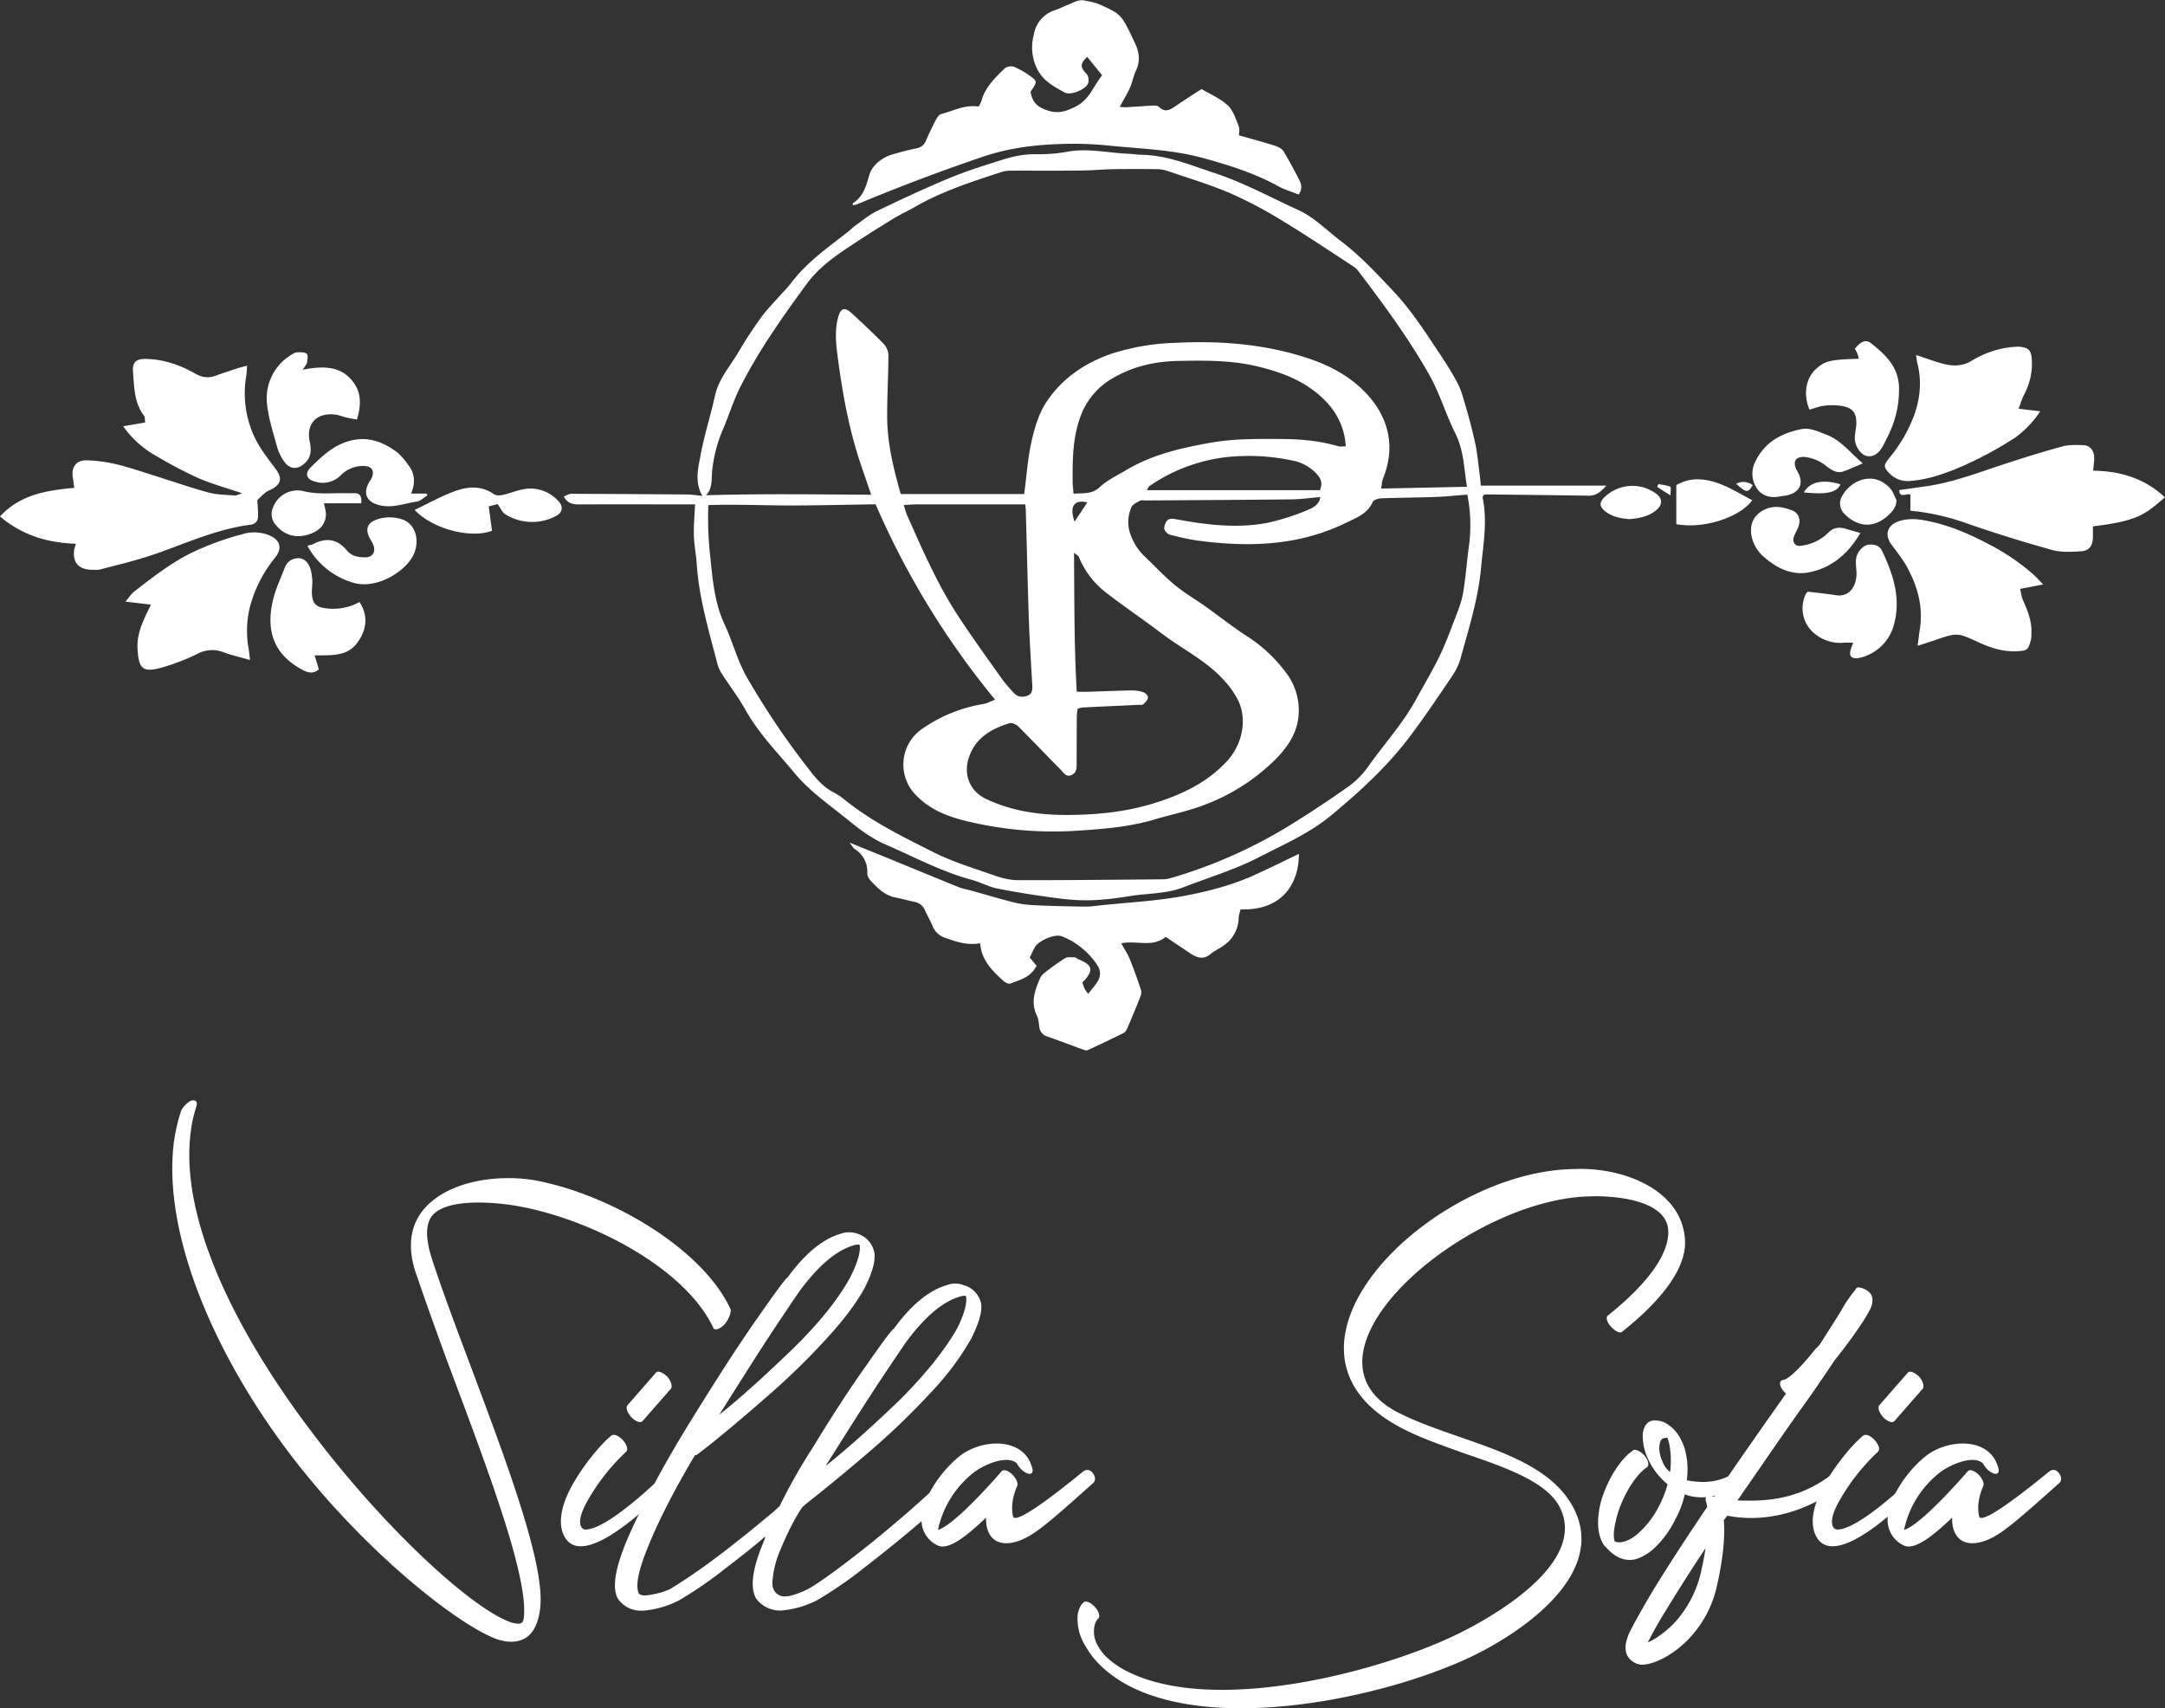
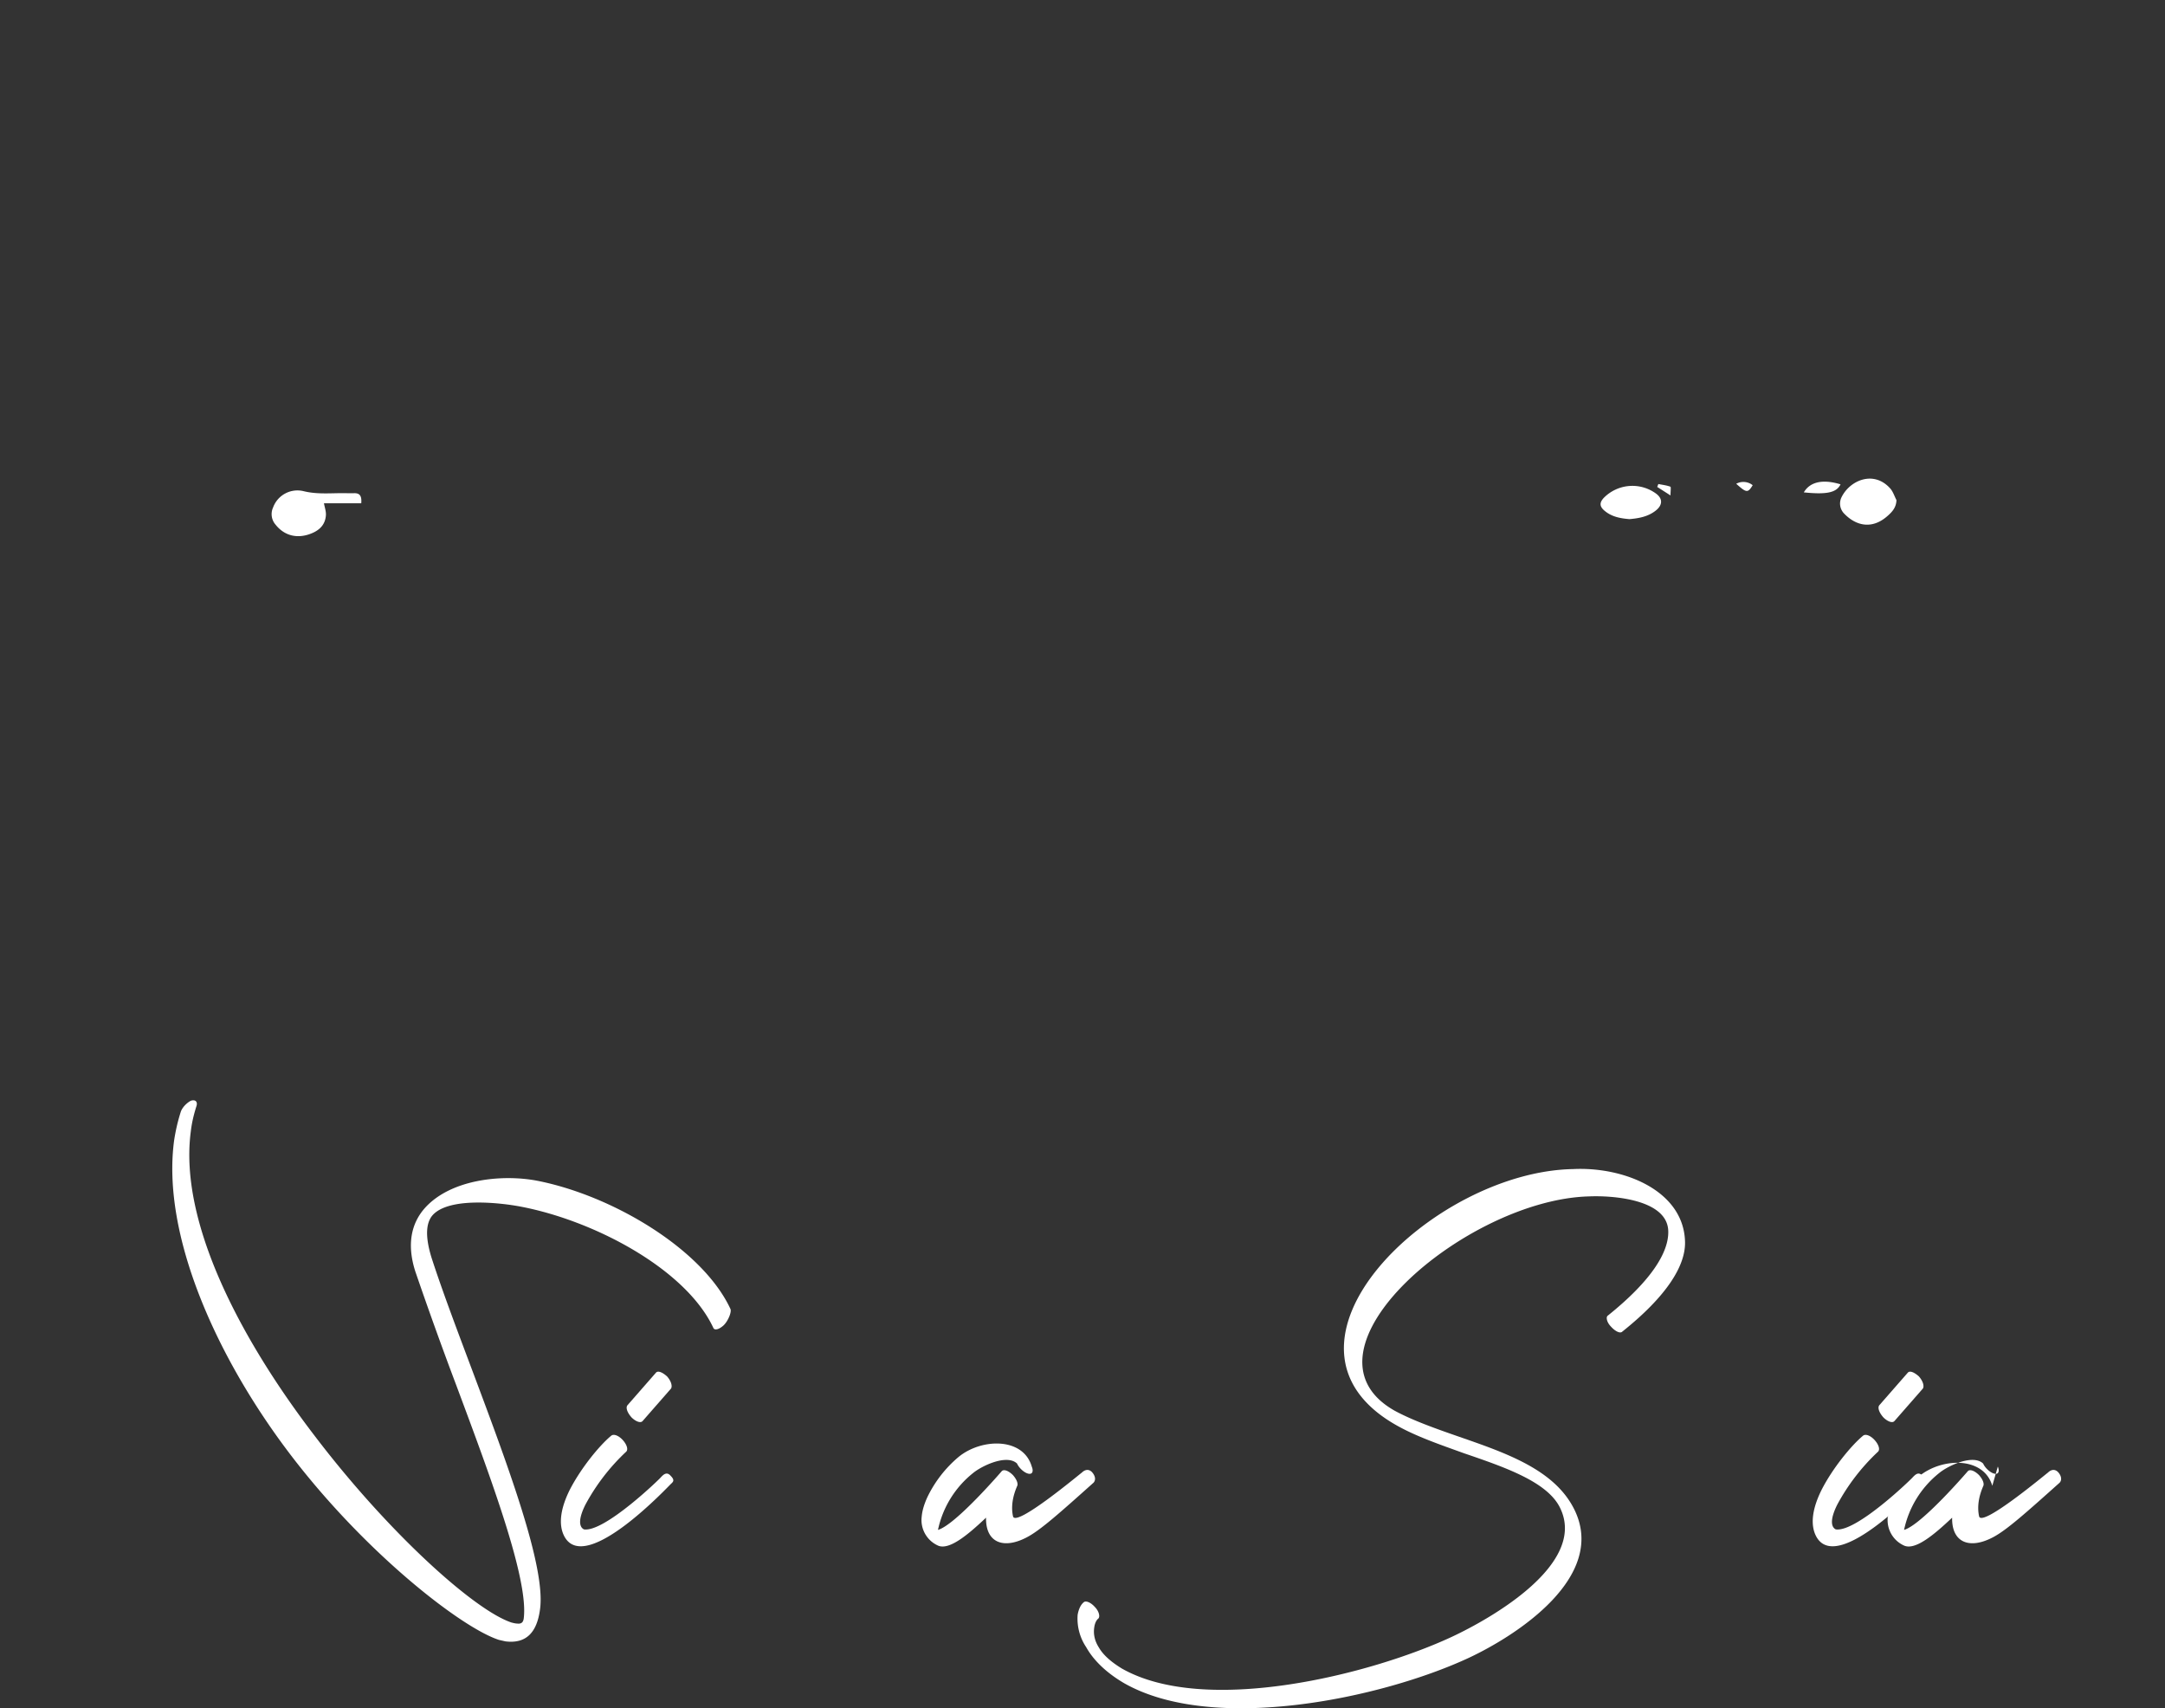
<svg xmlns="http://www.w3.org/2000/svg" viewBox="0 0 347.24 273.97">
  <rect x="0" y="0" width="347.24" height="273.97" fill="#333333" stroke="none" />
  <style>.st0{fill:#fff}</style>
-   <path class="st0" d="M237.51 77.87h20.12c-.95 1.12-1.73 1.64-2.85 1.62-5.01-.08-10.02-.13-15.03-.19h-1.72c-.15.28-.26.39-.24.48.8 3.77.11 7.48-.24 11.24-.46 5.03-1.98 9.78-3.3 14.6a10.44 10.44 0 01-1.45 2.96c-2.29 3.36-4.54 6.75-7.01 9.97-3.51 4.56-7.72 8.41-12.17 12.11-3.6 3-7.73 4.76-11.78 6.85-3.87 1.99-8.01 3.21-12.04 4.78-2.72 1.06-5.57.94-8.36 1.38-2.07.32-4.16.62-6.24.69-1.9.07-3.83-.08-5.71-.33-3.17-.42-6.34-.91-9.48-1.53-1.44-.28-2.77-1.04-4.2-1.42-4.81-1.29-9.16-3.66-13.69-5.61-2.32-1-4.27-2.48-6.17-4.03-2.92-2.37-6.05-4.5-8.49-7.44-2.76-3.32-5.8-6.4-7.93-10.22-1.08-1.93-2.44-3.7-3.65-5.57a5.83 5.83 0 01-.79-1.65c-1.37-5.31-2.97-10.58-3.34-16.1-.1-1.54-.42-3.06-.46-4.6-.05-1.65.12-3.31.19-4.98h-5.99c-4.21 0-8.42-.01-12.63.01-.98 0-1.83-.13-2.43-1.27.45-.17.81-.43 1.17-.43 6.22.02 12.45.06 18.67.11.7.01 1.4.13 2.37.22-1.27-2.33-.65-4.47-.28-6.51.59-3.21 1.61-6.34 2.31-9.53.6-2.76 2.47-4.78 3.82-7.1a69.03 69.03 0 013.54-5.42c.82-1.15 1.83-2.17 2.77-3.23.69-.79 1.46-1.52 2.09-2.35 2.52-3.35 5.93-5.71 9.17-8.25.39-.3.73-.67 1.13-.96 1.15-.81 2.25-1.75 3.51-2.35 3.78-1.82 7.58-3.6 11.45-5.21 2.73-1.14 5.57-2.03 8.39-2.92 1.82-.58 3.67-1 5.64-.96a26.2 26.2 0 005.15-.42c3.17-.56 6.26.19 9.38.33.8.04 1.6.16 2.4.18 4.1.08 7.81 1.65 11.61 2.9 4.71 1.55 9.05 3.92 13.53 5.97 2.56 1.17 4.5 3.22 6.71 4.89 3.17 2.4 5.85 5.28 8.56 8.16 2.69 2.86 4.81 6.1 6.96 9.34.85 1.28 1.7 2.56 2.47 3.88.58 1 1.17 2.03 1.51 3.12.78 2.53 1.5 5.1 2.08 7.68.42 1.86.57 3.78.83 5.67.05.4.07.82.14 1.44zm-2.23.19c-.47-2.85-.48-5.78-1.85-8.53-1.56-3.13-2.53-6.51-4.29-9.6-3.28-5.77-7.19-11.07-11.19-16.34a3.4 3.4 0 00-.77-.79c-3.77-2.45-7.5-4.97-11.35-7.3a69.24 69.24 0 00-8.51-4.51c-3.28-1.41-6.73-2.43-10.11-3.59a5.25 5.25 0 00-1.63-.27c-2.33-.03-4.65-.04-6.98 0-1.72.03-3.45.2-5.17.22-3.75.04-7.51.01-11.26.02-.49 0-1 .04-1.46.19-4.8 1.57-9.62 3.1-14.03 5.66-1.12.65-2.31 1.17-3.41 1.85a220.91 220.91 0 00-6.86 4.36c-2.6 1.73-5.11 3.48-7.04 6.12-3.84 5.24-7.58 10.53-10.54 16.31-1.2 2.35-1.97 4.93-3.03 7.36a22.55 22.55 0 00-1.53 5.88c-.22 1.5.13 3.17-1.04 4.32 8.83-.26 17.61-.14 26.5-.08l-1.6-4.66c-1.98-5.81-3.05-11.81-3.83-17.88-.25-1.98-.4-3.93.12-5.88.4-1.5 1.02-1.75 2.15-.72 1.78 1.63 3.54 3.28 5.21 5 .42.43.71 1.19.71 1.8-.01 3.27-.21 6.53-.2 9.8.01 4.22 1 8.28 2.18 12.43h19.8c.37-2.78.55-5.62 1.16-8.37.49-2.2 1.16-4.51 2.38-6.36 2.47-3.75 6.09-6.25 10.35-7.74a36.62 36.62 0 0110.36-1.78c6.44-.33 12.85.08 19.09 1.81 3.82 1.06 7.44 2.53 10.47 5.27 4.12 3.72 6.13 8.82 3.73 14.71-.17.42-.17.9-.29 1.58l13.76-.29zm-23.53 1.65c-1.58.13-3.09.35-4.61.37-7.8.09-15.59.12-23.39.18-.31 0-.68-.09-.92.04-.51.28-1.2.6-1.37 1.06a5.93 5.93 0 00-.32 3.8 9.18 9.18 0 002.59 4.21c1.56 1.49 3.04 3.08 4.7 4.45 1.51 1.25 3.23 2.24 4.83 3.38 2.27 1.61 4.45 3.35 6.78 4.85a23.67 23.67 0 016.19 5.78 9.97 9.97 0 012.08 5.83c.09 3.26-1.45 5.78-3.63 8.01a32.2 32.2 0 01-11.26 7.31c-2.7 1.07-5.54 1.63-8.31 2.45-4.15 1.23-8.38 1.53-12.61 1.8-5.25.33-10.5-.07-15.65-1.14-3.7-.77-7.31-1.77-10.06-4.7a6.96 6.96 0 011.29-10.63 23.94 23.94 0 019.73-3.88c.5-.08.97-.36 1.79-.68a130.9 130.9 0 01-19.16-31.33c-4.46.07-8.89.18-13.33.19-4.47.01-8.94-.21-13.5-.06a53.6 53.6 0 00.28 8c.4 3.81.67 7.61 2.33 11.15 1.33 2.84 2.07 5.91 3.68 8.66 2.81 4.81 5.86 9.42 9.27 13.82 1.32 1.71 2.57 3.44 4.56 4.46.6.31 1.17.69 1.69 1.12 4.35 3.52 9.35 5.97 14.29 8.45 3.18 1.6 6.64 2.63 10.01 3.81 1.15.4 2.4.68 3.61.68 7.73.01 15.47-.07 23.2-.14.48 0 .98-.11 1.44-.25a78.46 78.46 0 0018.08-7.91c3.48-2.11 6.87-4.36 10.2-6.7a13.84 13.84 0 003.22-3.26c2.52-3.57 5.5-6.81 7.61-10.67 1.24-2.27 2.58-4.5 3.72-6.82.95-1.94 1.71-3.97 2.48-5.99.53-1.38 1.1-2.77 1.36-4.21.43-2.42.59-4.89.92-7.34a25.2 25.2 0 00-.22-8.54c-1.81.14-3.52.32-5.23.38-2.84.1-5.69.11-8.53.21-.49.02-1.24.23-1.39.56-.88 1.97-2.76 2.62-4.43 3.43-7.52 3.64-15.48 3.88-23.56 2.8-1.52-.2-3.03-.55-4.52-.94-.39-.1-.91-.6-.94-.95-.04-.47.21-1.12.57-1.43.28-.25.93-.19 1.38-.1 4.88.89 9.79 1.51 14.71.54a37.5 37.5 0 006.49-2.1c.83-.35 1.77-.92 1.86-2.01zm-38.9 33.93c-.05.41-.13.77-.14 1.13a962.7 962.7 0 00-.03 7.6c0 .76.03 1.54-.8 1.91-.94.42-1.33-.43-1.82-.91-2.26-2.28-4.47-4.61-6.74-6.88-.33-.33-1.03-.63-1.42-.51-2.79.86-5.25 2.21-6.38 5.15-1.21 3.16.16 5.81 2.61 6.98 4.13 1.97 8.49 2.58 12.94 2.58 4.75 0 9.48-.47 14.05-1.89 4.41-1.37 8.5-3.28 11.71-6.78 2.35-2.56 3.25-6.47 1.8-9.61a14.22 14.22 0 00-2.44-3.45c-2.78-3.04-6.51-4.84-9.75-7.29-2.99-2.27-6.11-4.37-9.08-6.66a13.76 13.76 0 01-4.32-5.69c-.09-.21-.38-.35-.78-.69.06 7.58.01 14.88.44 22.3.81 0 1.42.02 2.03 0 2.22-.07 4.44-.17 6.66-.21.67-.01 1.36.08 2 .29.32.1.78.59.74.84-.06.4-.43.81-.77 1.09-.2.16-.59.08-.9.1-2.9.14-5.79.26-8.69.41-.29-.01-.58.11-.92.19zm-.67-34.46c1.56-.15 2.93.14 4.22-1.07 1.18-1.12 2.75-1.84 4.17-2.69 4.2-2.53 8.89-3.59 13.64-4.43 3.73-.66 7.5-.61 11.28-.59 3.1.02 6.17.28 9.16 1.16.37.11.79.01 1.19.01a11.05 11.05 0 00-2.33-6.22c-3.13-3.87-7.45-5.57-12.09-6.65-4.11-.95-8.29-.9-12.48-.82-3.67.07-7.08.85-10.26 2.65a11.64 11.64 0 00-5.34 6.15c-1.27 3.35-1.32 6.86-1.3 10.38-.01.65.08 1.3.14 2.12zm-7.74 1.7h-17.3c-.65 0-1.3.06-2.19.1.25.76.37 1.28.59 1.77 1.21 2.69 2.38 5.4 3.69 8.04a73.45 73.45 0 003.99 7.29c2.3 3.57 4.81 7.02 7.26 10.49.64.91 1.38 1.75 2.13 2.56.61.66 1.44.73 2.23.42.67-.26.76-.89.73-1.56-.19-3.51-.43-7.02-.55-10.53-.2-5.8-.32-11.6-.49-17.4.01-.41-.06-.83-.09-1.18zm47.26-2.27c.46-1.1.17-1.78-.38-2.45a7 7 0 00-4.11-2.32 33 33 0 00-8.06-.7 27.12 27.12 0 00-14.74 4.78c-.23.16-.34.5-.47.69H211.7zm-39.35 5.04l2.04-3.08c-2.2-.53-2.88.74-2.04 3.08zM12.17 87.2C7.68 87.04 3.61 85.9 0 82.81c3.29-3.53 7.51-4.17 11.91-4.58l-.24-1.73c-.24-1.6.57-2.72 2.2-2.68 1.59.04 3.2.25 4.75.62 2.09.5 4.13 1.21 6.18 1.85 2.88.9 5.73 1.9 8.64 2.69 1.35.37 2.8.36 4.21.48.26.02.54-.15 1.21-.35-2.6-.88-4.87-1.5-7-2.42a64.72 64.72 0 01-6.55-3.43 15.92 15.92 0 01-5.55-4.9l3.53-.61c-.07-.41-.01-.84-.19-1.08-1.6-2.11-1.57-4.63-1.77-7.07-.13-1.54.52-2.08 2.14-2.04 2.78.07 5.35.94 7.74 2.3 1.11.63 2.13.85 3.33.41 1.15-.43 2.32-.8 3.49-1.19.45-.15.92-.25 1.6-.44-.05.66-.05 1.13-.13 1.59a16.65 16.65 0 001.27 9.76c.86 1.87 2.2 3.54 3.44 5.21 1.02 1.37.96 2.31-.45 3.15-.37.22-.8.35-1.14.6-.48.38-.91.83-1.35 1.25.05.88.14 1.73.12 2.59-.01.76-.44 1.26-1.23 1.36-5.51.7-10.5 3.07-15.69 4.83-2.73.93-5.56 1.59-8.35 2.33-.46.12-.98.07-1.47.06-2.08-.07-3.03-1.19-2.75-3.25.05-.24.14-.46.27-.92z" />
-   <path class="st0" d="M165.3 14.72c.27 1.85 1.36 2.62 3.01 3.08 1.59.44 2.75.01 4.17-.69 2.27-1.12 2.93-3.37 4.29-5.04l-2.4-2.95c-.99.96-1.09 1.43-.54 2.23.21.3.56.54.66.87.12.38.16.89-.01 1.23-.47.95-2.78 1.89-3.7 1.39-1.65-.91-3.34-1.77-4.33-3.59a7.67 7.67 0 01-.64-5.66 4.9 4.9 0 013.35-3.94c1.16-.43 2.27-.98 3.42-1.43.39-.15.86-.23 1.25-.16.9.17 1.83.34 2.66.71 3.44 1.55 3.38 1.59 5.54 6.13.72 1.51.87 2.89.17 4.41-.41.89-.58 1.89-.98 2.79-.45 1-1.03 1.93-1.63 3.03.34.03.66.09.98.07 1.47-.08 2.95-.2 4.42-.27.3-.01.7.02.88.2 1.01 1.01 1.86.45 2.76-.17 1.32-.91 2.67-1.76 4.08-2.68 1.44.86 3.03 1.52 4.21 2.62.87.81 1.28 2.17 1.76 3.35.19.47.03 1.09.03 1.45 2.06.59 3.94 1.09 5.8 1.68.5.16 1.09.46 1.35.87a73.55 73.55 0 012.57 4.7c.34.67.45 1.4-.13 2.25-1.07-.43-2.2-.75-3.2-1.3-3.88-2.13-8.03-3.44-12.28-4.59-4.93-1.34-9.99-1.45-15.02-1.97a56.6 56.6 0 00-8.13-.23c-4.01.15-7.92.67-11.78 1.94a315.64 315.64 0 00-20.42 7.71c-.2.08-.44.1-.65.14-.04-.17-.08-.27-.06-.28 1.65-1.06 2.14-2.66 2.65-4.5.43-1.55 1.95-2.83 3.71-3.35 1.3-.39 2.61-.72 3.93-1a1.92 1.92 0 001.47-1.24 50.52 50.52 0 011.59-3.32c.19-.36.49-.84.83-.92 1.96-.49 3.8-1.55 6.03-1.2.15-.31.36-.61.45-.94.6-2.19 2.19-3.68 3.72-5.18.31-.3 1.08-.42 1.48-.26.96.4 1.88.94 2.72 1.56.98.72.96.9.28 1.96-.12.15-.24.36-.32.49zM208.32 136.93c.05 4.35-2.33 9.13-9.34 8.9-.1.42-.3.88-.31 1.34a5.48 5.48 0 01-2.49 4.51c-.65.47-1.41.8-2.02 1.31-1.2 1-2.26.57-3.35-.17l-3.85-2.58c-2.11 1.76-4.63.53-7.12 1.03.5.92 1.04 1.72 1.39 2.6a82.45 82.45 0 011.76 4.85c.1.31.06.73-.06 1.04-.68 1.72-1.39 3.43-2.12 5.13-.12.27-.3.6-.54.73-1.92.96-3.85 1.89-5.8 2.78-.23.11-.61-.03-.9-.14-1.86-.67-3.7-1.39-5.57-2.03a1.78 1.78 0 01-1.31-1.6c-.08-.61-.14-1.26-.4-1.8-1.01-2.07-.32-3.98.49-5.87.16-.37.45-.73.78-.98a37.6 37.6 0 013.29-2.33c.4-.24 1.02-.13 1.54-.13.16 0 .31.2.48.27 2.23.91 2.79 1.66.73 3.78.1.29.2.63.35.95.12.26.31.48.57.87.58-.75 1.11-1.33 1.52-1.99.48-.78.54-1.67.05-2.47a12.17 12.17 0 00-5.76-4.77c-1.1-.48-3.77.69-4.35 1.75-.29.53-.54 1.09-.82 1.65l1.09 1.31c-.88 1.82-2.62 2.26-4.2 2.86-.28.11-.83-.17-1.12-.43-1.78-1.63-3.53-3.3-3.72-6.04-2.07.38-3.87-.24-5.67-.89a3.2 3.2 0 01-1.96-1.85c-.39-.91-.87-1.77-1.29-2.67-.35-.74-.95-1.09-1.73-1.25-.96-.19-1.91-.48-2.88-.66-1.76-.33-2.93-1.51-4.06-2.74-.27-.3-.53-.76-.52-1.14a4.23 4.23 0 00-2.02-3.91c-.24-.16-.38-.46-.83-1.03l5.58 2.26c4 1.64 7.98 3.29 11.99 4.91.62.25 1.31.34 1.96.53 2.26.63 4.5 1.31 6.78 1.88 1.07.27 2.19.41 3.29.46 2.72.13 5.44.19 8.16.23.85.01 1.71-.12 2.56-.21 4.41-.47 8.88-.68 13.23-1.49 4.05-.75 8.09-1.8 11.86-3.58 2.18-.99 4.33-2.05 6.66-3.18zM306.41 81.9v-2.57c-.6-.32-1.74.69-1.8-.74l4.53-.64c4.3-.64 8.33-2.23 12.43-3.56 3.04-.99 6.1-1.96 9.19-2.79 1.1-.3 2.32-.26 3.48-.2 1.03.05 1.68.97 1.65 2.09-.01.6-.1 1.2-.17 1.99 4.41.06 8.32 1.27 11.51 4.28-3.23 2.73-4.21 3.76-11.55 4.65v1.76c-.04 1.38-.6 2.17-1.94 2.24-1.53.09-3.15.19-4.59-.21a227 227 0 01-14.48-4.54 37.16 37.16 0 00-8.26-1.76zM307.57 103.56c.15-1.15.22-1.87.34-2.59.58-3.64-.35-6.98-2.09-10.12-.68-1.23-1.58-2.34-2.42-3.47-1.22-1.66-.71-3.22 1.26-3.83 1.72-.54 3.42-.26 5.11.12 3.27.74 6.33 2.07 9.27 3.64a35.02 35.02 0 017.14 4.86c.45.4.85.86 1.52 1.55l-3.7.72c.16.63.22 1.27.47 1.82.7 1.59 1.36 3.18 1.35 4.95-.01.54.01 1.1-.14 1.61-.41 1.44-.6 1.51-2.07 1.61-2.23.14-4.29-.51-6.26-1.42-3.39-1.55-3.37-1.59-6.93-.38-.84.29-1.7.56-2.85.93zM24.21 96.96l-4.09-.48c.59-.69.95-1.27 1.46-1.66 2.87-2.22 5.72-4.46 9-6.1a45.96 45.96 0 018.3-3.06 6.47 6.47 0 014.17.13c1.92.75 2.32 2.13 1 3.73a20.87 20.87 0 00-3.73 6.98c-.75 2.4-.9 4.97-.45 7.51.09.53.14 1.07.23 1.83-1.54-.44-2.91-.75-4.22-1.23a4.99 4.99 0 00-4.23.25c-1.75.87-3.6 1.58-5.48 2.13-3.27.95-3.92.35-4.11-2.95-.12-2.02.58-3.75 1.38-5.49l.77-1.59zM307.32 56.93c1.45.48 2.7.94 3.97 1.31 1.69.48 3.26.61 4.96-.39a15.3 15.3 0 016.6-2.21c.37-.03.74-.07 1.1-.03 1.41.14 1.82.56 1.92 1.98.15 2.02-.3 3.91-1.23 5.71-.33.63-.53 1.33-.88 2.24l3.46.42a16 16 0 01-3.93 4.16 58.86 58.86 0 01-9.97 5.24c-2.2.85-4.43 1.56-6.78 1.75a4.07 4.07 0 01-3.54-1.24c-.9-.98-.92-1.26-.04-2.35a23.64 23.64 0 004.07-7c.97-2.72 1.21-5.53.47-8.37-.09-.33-.11-.68-.18-1.22zM297.23 103.07c-.64 0-1.11-.04-1.58.01a6.46 6.46 0 01-4.35-1.27 5.24 5.24 0 01-1.67-6.55c.11-.21.32-.36.34-.38 1.61.2 3.06.34 4.49.57 2.44.39 3.43-1.89 3.29-3.85-.05-.67-.14-1.36-.05-2.02.15-1.07 1.12-2.13 1.96-2.23.92-.11 1.78.11 2.21 1.01 1.73 3.62 2.98 7.41 1.99 11.43a7.39 7.39 0 01-4.81 5.48c-.4.14-.83.27-1.25.28-.91.03-1.21-.37-1-1.28.08-.33.23-.65.43-1.2zM57.66 96.54c1.55 2.35 1.05 4.74-.48 6.69-1.64 2.09-4.12 1.82-6.71 1.88l.67 2.22c-.79.72-1.64.61-2.51.15-4.55-2.36-5.94-6.04-4.95-10.8.41-1.97 1.29-3.85 2.04-5.74a2.22 2.22 0 012-1.42c.94-.06 1.54.53 1.89 1.24.31.64.4 1.4.47 2.13.06.67-.06 1.35-.06 2.03.01 1.84.63 2.49 2.5 2.66a8.73 8.73 0 005.14-1.04zM48.56 59.29c3.43-.67 6.3-.61 8.24 2.18 1.2 1.73 1.09 3.68.45 5.8-.63-.11-1.15-.19-1.67-.31-.6-.14-1.18-.39-1.78-.47-3.04-.39-4.7 1.51-4.14 4.24.25 1.22.36 2.44-.68 3.46-1.2 1.18-2.48 1.15-3.44-.23a7.3 7.3 0 01-1.06-2.15c-.64-2.38-1.44-4.76-1.67-7.18a8.14 8.14 0 013.86-7.7c.31-.2.67-.42 1.01-.43.52-.03 1.16-.04 1.52.24.24.19.12.9.05 1.37-.02.26-.27.5-.69 1.18zM290.21 65.69c-1.05-2.54-.56-5.1 1.15-6.61 1.38-1.21 2.21-1.41 6.77-1.55-.08-.29-.12-.57-.23-.82-.11-.28-.27-.54-.4-.78.96-1.2 1.75-1.56 2.64-.85 2.29 1.82 4.38 3.78 4.44 7.1.04 2.73-.55 5.26-1.74 7.68l-.75 1.49c-.7 1.39-1.67 2.02-2.71 1.77-1.06-.25-1.99-1.76-1.89-3.11.05-.68.22-1.34.24-2.02.05-1.72-.51-2.53-2.2-2.87a10.2 10.2 0 00-2.92-.06c-.79.08-1.54.4-2.4.63zM79.81 80.84l-1.42.36.52 3.92c-3.44 1.3-9.56-.3-12.41-3.35 2.26-1.06 4.39-2.29 6.67-3.08 1.99-.69 4.12-.81 6.05.56.34.24.96.22 1.41.12 1.07-.24 2.09-.66 3.16-.88a5.99 5.99 0 015.73 1.83c.87.88.75 1.88-.36 2.43a8.12 8.12 0 01-8.14-.29c-.45-.28-.7-.93-1.21-1.62zM65.93 79.15h2.48l.15.3c-.58.34-1.12.91-1.73.99-1.92.28-3.78 1.05-5.81.61-2.15-.46-2.89-1.82-1.82-3.72.12-.21.28-.41.39-.63.53-1.18.08-1.95-1.24-1.97a5 5 0 00-3.68 1.47 4.02 4.02 0 01-4.08 1.05c-1.45-.38-1.79-1.28-.71-2.35 1.96-1.94 3.98-3.82 6.89-4.36 2.52-.46 4.64.38 6.59 1.74.89.62 1.59 1.55 2.24 2.44.93 1.28 1.05 2.73.33 4.43zM298.77 74.31c-1.23.52-2.16.96-3.12 1.29-1.06.36-1.89-.24-2.7-.83a6.58 6.58 0 00-3.51-1.49c-1.39-.08-1.92.67-1.35 1.96.07.17.18.32.27.49.93 1.74.36 3.12-1.52 3.65-.41.12-.85.13-1.27.22-1.53.33-2.98-.04-3.8-1.3a4.2 4.2 0 01-.26-4.22c1.48-3.15 4.15-4.59 7.35-5.25 1.45-.3 2.79.39 4.1.89 2.31.87 3.75 2.84 5.81 4.59zM49.3 87.52c.49-.14.75-.17.96-.28 2.08-1.08 3.87-.8 5.4 1.06.72.88 1.81 1.06 2.87 1.08 1.2.03 1.78-.87 1.35-2-.2-.51-.57-.96-.77-1.47-.46-1.18-.08-2.04 1.11-2.52a6.32 6.32 0 014.18-.13c2.13.62 2.99 3.2 2 5.54-1.13 2.68-5.82 5.76-9.66 4.67a12.25 12.25 0 01-7.44-5.95zM298.38 85.48c-1.94 3.29-4.53 5.55-8.17 6.29-2.72.55-5.1-.57-7.15-2.33a6.02 6.02 0 01-2.07-3.2c-.51-2.11.29-3.81 2.29-4.63 1.45-.59 2.82-.26 4.15.24 1.02.39 1.39 1.39 1.06 2.47-.18.58-.53 1.11-.75 1.69-.32.85.1 1.6.97 1.52a7.38 7.38 0 004.56-2.14c.94-.93 1.97-.87 3.09-.5.62.2 1.26.37 2.02.59zM268.86 77.79c2.53-1.44 4.95-.99 7.27-.08 1.7.67 3.27 1.65 4.91 2.51-2.18 2.95-8.15 4.63-12.18 3.83v-6.26z" />
  <path class="st0" d="M57.94 80.71h-5.98c.11.64.36 1.3.31 1.94-.11 1.41-.91 2.3-2.24 2.86-2.2.93-4.35.49-5.82-1.36a2.56 2.56 0 01-.41-2.77 4.16 4.16 0 014.95-2.6c2.29.55 4.52.26 6.78.31.43.01.87.02 1.3 0 .9-.01 1.21.47 1.11 1.62zM304.17 80.2c-.04 1.23-.74 1.94-1.5 2.6-2.45 2.13-5 1.52-6.88-.43a2.29 2.29 0 01-.44-2.61c1.31-2.71 5.14-4.4 7.8-1.45.47.51.69 1.26 1.02 1.89zM261.34 83.25c-1.43-.12-2.81-.36-3.96-1.32-.81-.67-.89-1.27-.19-2.05a6.43 6.43 0 018.44-.71c1.11.83 1.02 1.88-.12 2.75-1.22.94-2.67 1.2-4.17 1.33zM289.31 78.96c1.01-1.73 3.1-2.14 5.89-1.29-.63 1.32-2.18 1.67-5.89 1.29zM281.11 77.81c-.78 1.27-.99 1.25-2.64-.23a2.39 2.39 0 012.64.23zM267.93 79.45l-2.13-1.36.18-.47c.65.13 1.31.2 1.93.43.12.03.02.66.02 1.4z" />
  <g>
    <path class="st0" d="M83.52 193.5c-3.41-.65-11.54-1.54-14.14 1.38-1.06 1.22-1.22 3.41-.16 6.83 1.71 5.28 4.14 11.7 6.58 18.2 5.69 15.19 11.78 31.44 10.81 38.19-.49 3.66-2.19 5.53-5.53 5.12l-1.06-.24c-6.01-1.95-21.37-13.89-33.4-29.66s-20.72-35.43-18.69-50.46c.24-1.54.57-3.01 1.06-4.55.24-.73.98-1.46 1.62-1.79.73-.24 1.14.16.89.89-.41 1.3-.73 2.6-.89 3.98-1.95 14.46 7.88 33.23 19.83 48.83 11.86 15.6 25.68 28.03 31.61 29.98.33.08.65.16.89.16.65.08.97-.16 1.06-.81.81-6.26-5.2-22.34-10.81-37.38a632.46 632.46 0 01-6.58-18.28c-1.38-4.31-.65-7.64 1.46-10.08 4.14-4.71 12.43-5.53 18.04-4.47 12.11 2.36 26.57 10.97 31.04 20.56.24.49-.41 2.03-1.14 2.68-.73.65-1.46.81-1.62.32-4.38-9.32-18.93-17.12-30.87-19.4z" />
    <path class="st0" d="M98.04 230.23c.41-.33 1.22 0 1.87.73.65.73.89 1.54.49 1.87a33.08 33.08 0 00-6.5 8.45c-1.14 2.27-1.06 3.58-.24 3.98 3.33.49 12.35-8.29 12.35-8.37.32-.33.89-.98 1.54-.24.73.73.41.98.08 1.3-.08 0-13.57 14.63-17.06 8.53-1.14-2.03-.57-4.79.81-7.56 1.79-3.49 4.79-7.15 6.66-8.69zm5.04-2.36c-.32.41-1.14.08-1.79-.57-.65-.73-.98-1.54-.65-1.95l4.55-5.2c.32-.41 1.06-.08 1.79.57.65.73.89 1.54.65 1.95l-4.55 5.2z" />
-     <path class="st0" d="M122.66 246.8l.08-.41c-1.95 1.71-4.06 3.33-6.17 4.96a66.27 66.27 0 01-7.64 5.28c-1.54.81-3.33 1.38-5.28 1.62s-3.49-.41-4.55-1.87c-1.06-1.95-.32-5.53 2.11-10.89s5.61-11.21 9.43-17.39 7.23-11.54 10.4-16.09 4.88-6.91 5.28-7.15c2.84-3.9 5.69-6.18 8.45-6.99a4.03 4.03 0 012.6-.08 3.98 3.98 0 012.76 2.68c.41 1.14 0 3.17-1.38 5.93-1.38 2.6-3.58 5.44-6.42 8.53-2.84 3.09-5.85 6.01-9.02 8.78s-5.85 5.04-8.04 6.83-3.41 2.68-3.49 2.76c-.08 0-.24.08-.33.08-3.09 5.2-5.53 9.91-7.23 13.98-1.71 4.06-2.36 6.74-1.79 8.13.24.33.73.41 1.46.33.65-.08 1.3-.24 2.03-.41a12.9 12.9 0 001.54-.57 93.35 93.35 0 007.48-5.12c3.25-2.44 6.34-4.96 9.34-7.48.24-.24.49-.49.73-.65a90.85 90.85 0 015.28-9.34c3.17-5.2 6.01-9.59 8.69-13.33 2.6-3.74 4.06-5.69 4.39-5.85 2.84-3.9 5.69-6.18 8.53-6.99a3.54 3.54 0 012.6 0 3.88 3.88 0 012.76 2.6c.41 1.14-.08 3.17-1.46 5.93a43.64 43.64 0 01-6.42 8.61 115.03 115.03 0 01-9.02 8.78c-3.17 2.76-5.85 4.96-8.04 6.74s-3.41 2.68-3.49 2.84c-.24.16-.73.98-1.46 2.27a46.42 46.42 0 00-2.11 4.47 15.39 15.39 0 00-1.3 4.63c-.24 1.46.08 2.36.97 2.84.81.49 2.36.16 4.71-.98 1.71-.98 4.06-2.68 7.23-5.12s6.18-4.96 9.18-7.56c2.93-2.6 4.96-4.47 6.18-5.69l.24-.24a.44.44 0 01.41-.24c.08 0 .24.08.49.24.32.16.57.41.73.65s.24.49.16.65c-.89 1.3-2.84 3.25-5.85 5.93a242.82 242.82 0 01-9.67 7.88 66.27 66.27 0 01-7.64 5.28 15.5 15.5 0 01-5.2 1.62 4.77 4.77 0 01-4.63-1.87c-1.05-1.82-.56-4.99 1.39-9.54zm5.93-40.22c-.16.16-1.54 2.19-4.14 6.09-2.6 3.9-5.61 8.69-9.1 14.22 3.66-2.92 7.56-6.5 11.78-10.56 4.23-4.14 7.31-7.96 9.26-11.54 1.22-2.44 1.71-4.23 1.46-5.2-.33 0-.65 0-1.06.16-2.67.82-5.35 3.09-8.2 6.83zm17.06 8.21c-.16.16-1.54 2.19-4.14 6.09-2.6 3.9-5.61 8.69-9.1 14.22 3.66-2.92 7.64-6.5 11.86-10.56 4.14-4.14 7.23-7.96 9.26-11.54 1.22-2.44 1.63-4.23 1.38-5.2-.24 0-.65 0-1.06.16-2.67.82-5.35 3.09-8.2 6.83z" />
    <path class="st0" d="M165.48 235.18c.33.81.08 1.3-.57 1.14s-1.46-.89-1.79-1.62c-1.62-1.54-5.61.33-7.07 1.54a15.84 15.84 0 00-5.61 9.1c2.84-.81 10.24-9.43 10.24-9.43.33-.32 1.06-.08 1.79.65.57.65.89 1.38.65 1.79-.16.41-1.14 2.52-.65 4.79.33 1.95 10.89-6.91 11.05-6.99.32-.32.97-.73 1.62-.08.65.73.57 1.38.24 1.71-5.36 4.79-8.53 7.64-10.73 8.77-3.74 1.95-6.58.81-6.5-3.17-2.92 2.76-5.93 5.28-7.72 4.47a4.48 4.48 0 01-2.6-4.63c.08-.98.41-2.03.89-3.09a19.44 19.44 0 015.04-6.5c3.68-3 10.34-3.16 11.72 1.55zM173.8 256.96c.33-.33 1.14 0 1.79.73.65.65.89 1.54.57 1.87-.33.24-.57.81-.65 1.38-.16.98 0 2.11.73 3.25.65 1.14 1.87 2.28 3.74 3.41 13.41 7.56 39.81.98 52.9-5.12 6.26-2.93 21.61-11.62 17.39-20.56-1.95-4.23-8.77-6.58-15.44-8.86-3.82-1.38-7.64-2.68-10.81-4.47-23-12.92 5.69-40.71 28.28-41.11 8.21-.41 17.79 3.49 17.96 11.7.08 3.74-2.84 8.61-10.08 14.38-.33.33-1.14-.08-1.79-.81-.65-.65-.89-1.54-.49-1.79 6.99-5.61 9.75-10.16 9.67-13.49-.08-5.2-9.1-5.77-12.68-5.61-19.74.49-48.18 24.78-31.2 34.37 2.84 1.54 6.5 2.84 10.24 4.14 7.72 2.68 15.6 5.36 18.69 11.94 4.96 10.64-9.26 19.91-17.06 23.56-13.98 6.5-40.95 12.19-55.25 4.06-2.93-1.71-4.96-3.74-6.09-5.77a8.22 8.22 0 01-1.38-5.2c.15-.87.48-1.6.96-2z" />
-     <path class="st0" d="M261.93 232.58c.33-.24 1.14.08 1.79.81.65.73.81 1.54.49 1.87-.24.16-.49.33-.65.49-1.71 1.54-3.09 4.06-3.98 6.58-.65 2.11-.97 4.06-.57 4.88.41.16.89.16 1.54 0a6.34 6.34 0 002.44-1.54 14.55 14.55 0 003.17-4.31 16.3 16.3 0 001.3-3.33 11.61 11.61 0 01-3.17-4.14 8.71 8.71 0 01-.81-3.98c.16-1.14.65-1.95 1.62-2.11a3.5 3.5 0 012.03.41 5.96 5.96 0 012.52 2.76c.49.89.73 1.87.89 2.93.16 1.06.16 2.27 0 3.49 1.79.32 4.47.65 7.31-.98.41-.24.81-.57 1.46.16.57.73.49 1.3.08 1.54-3.82 2.11-6.66 2.44-9.18 1.54a14.67 14.67 0 01-1.54 4.06 15.82 15.82 0 01-3.33 4.55 8.12 8.12 0 01-2.76 1.71 3.99 3.99 0 01-3.17-.33 5.95 5.95 0 01-1.62-1.3l-.49-.49c-1.3-1.87-1.22-4.88-.32-7.72.89-2.68 2.44-5.36 4.22-6.99.24-.15.49-.39.73-.56zm5.93 3.5c.16-1.3.16-2.6 0-3.66a7 7 0 00-.41-1.79h.08c-.08-.08-.33-.08-.57 0-.49 0-.73.49-.81 1.22-.08.73.08 1.62.49 2.52.25.65.65 1.22 1.22 1.71z" />
-     <path class="st0" d="M286.47 223.48a2.84 2.84 0 01-.65-.73c-.49-.73-.41-1.38.16-1.46.81 0 3.01-2.19 5.2-4.96l.65-.65c1.38-2.19 2.6-4.06 3.49-5.53a20.46 20.46 0 012.28-3.33c.08-.33.33-.41.73-.33h.08c1.62.49 2.19 1.38 1.79 2.84-.33 1.22-3.09 5.28-5.93 8.78a233.5 233.5 0 01-5.44 7.88c-2.44 3.41-6.17 8.86-10.16 14.63 3.41.08 9.1.32 14.87-3.98.33-.24.73-.89 1.3-.16.65.73.89 1.54.49 1.79-7.96 5.93-15.11 5.44-18.28 4.79l-.57.73c.16 1.95.08 5.28-1.06 10.32a17.81 17.81 0 01-4.63 8.78c-2.76 2.84-6.01 4.23-7.8 4.06l-.08-.08c-.16 0-.24 0-.41-.08l-.16-.08c-1.87-.89-2.03-2.68-.97-4.96.73-1.46 1.87-3.49 3.25-5.85 2.44-4.06 5.77-9.18 9.18-14.22a5.18 5.18 0 00-.16-.81c-.24-.73.08-1.22.73-.98h.08s.16.08.49.16c4.39-6.5 8.78-12.68 11.46-16.49l.07-.08zm-12.92 24.79a303.91 303.91 0 00-6.42 10.08 62.13 62.13 0 00-2.84 5.04c1.3-.57 2.76-1.63 4.14-3.01a17.88 17.88 0 004.39-8.29c.32-1.47.57-2.69.73-3.82z" />
    <path class="st0" d="M298.82 230.23c.41-.33 1.22 0 1.87.73.65.73.89 1.54.49 1.87a33.08 33.08 0 00-6.5 8.45c-1.14 2.27-1.06 3.58-.24 3.98 3.33.49 12.35-8.29 12.35-8.37.33-.33.89-.98 1.54-.24.73.73.41.98.08 1.3-.08 0-13.57 14.63-17.06 8.53-1.14-2.03-.57-4.79.81-7.56 1.78-3.49 4.79-7.15 6.66-8.69zm5.04-2.36c-.33.41-1.14.08-1.79-.57-.65-.73-.97-1.54-.65-1.95l4.55-5.2c.33-.41 1.06-.08 1.79.57.65.73.89 1.54.65 1.95l-4.55 5.2z" />
-     <path class="st0" d="M320.43 235.18c.32.81.08 1.3-.57 1.14s-1.46-.89-1.79-1.62c-1.62-1.54-5.61.33-7.07 1.54a15.84 15.84 0 00-5.61 9.1c2.84-.81 10.24-9.43 10.24-9.43.32-.32 1.06-.08 1.79.65.57.65.89 1.38.65 1.79-.16.41-1.14 2.52-.65 4.79.33 1.95 10.89-6.91 11.05-6.99.32-.32.97-.73 1.62-.08.65.73.57 1.38.24 1.71-5.36 4.79-8.53 7.64-10.73 8.77-3.74 1.95-6.58.81-6.5-3.17-2.92 2.76-5.93 5.28-7.72 4.47a4.48 4.48 0 01-2.6-4.63c.08-.98.41-2.03.89-3.09a19.31 19.31 0 015.04-6.5c3.68-3 10.34-3.16 11.72 1.55z" />
+     <path class="st0" d="M320.43 235.18c.32.81.08 1.3-.57 1.14s-1.46-.89-1.79-1.62c-1.62-1.54-5.61.33-7.07 1.54a15.84 15.84 0 00-5.61 9.1c2.84-.81 10.24-9.43 10.24-9.43.32-.32 1.06-.08 1.79.65.57.65.89 1.38.65 1.79-.16.41-1.14 2.52-.65 4.79.33 1.95 10.89-6.91 11.05-6.99.32-.32.97-.73 1.62-.08.65.73.57 1.38.24 1.71-5.36 4.79-8.53 7.64-10.73 8.77-3.74 1.95-6.58.81-6.5-3.17-2.92 2.76-5.93 5.28-7.72 4.47a4.48 4.48 0 01-2.6-4.63a19.31 19.31 0 015.04-6.5c3.68-3 10.34-3.16 11.72 1.55z" />
  </g>
</svg>